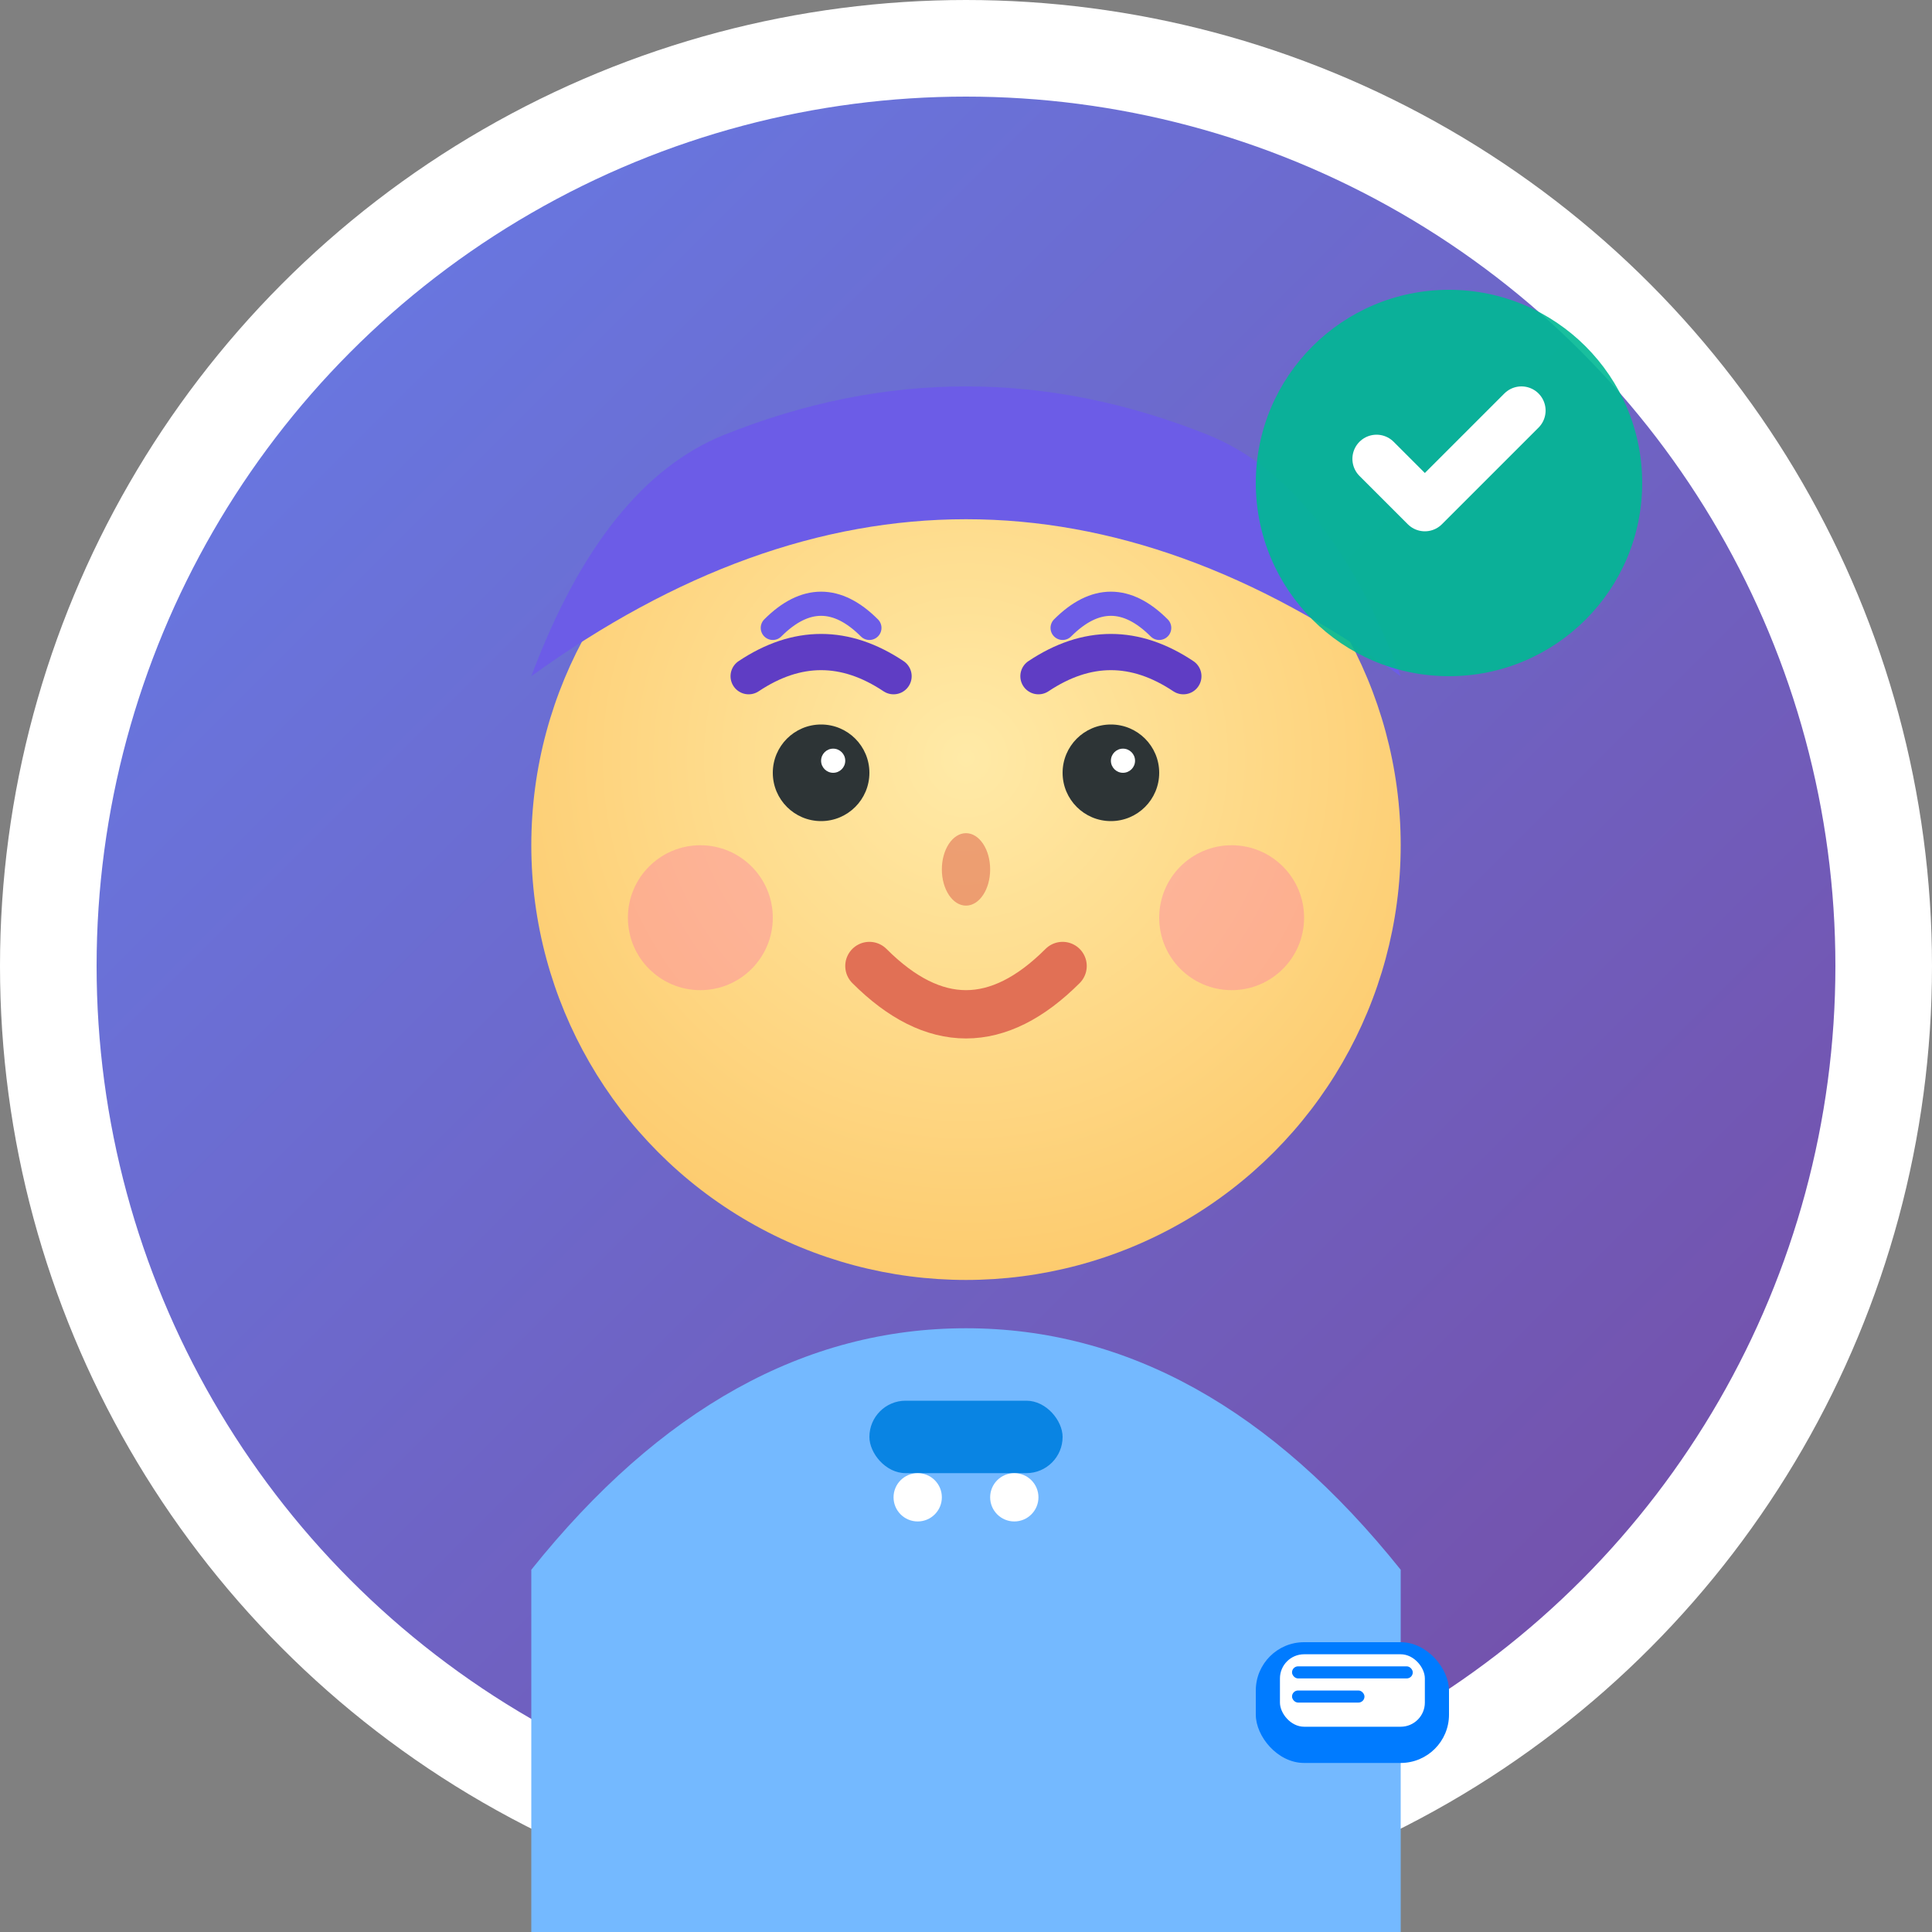
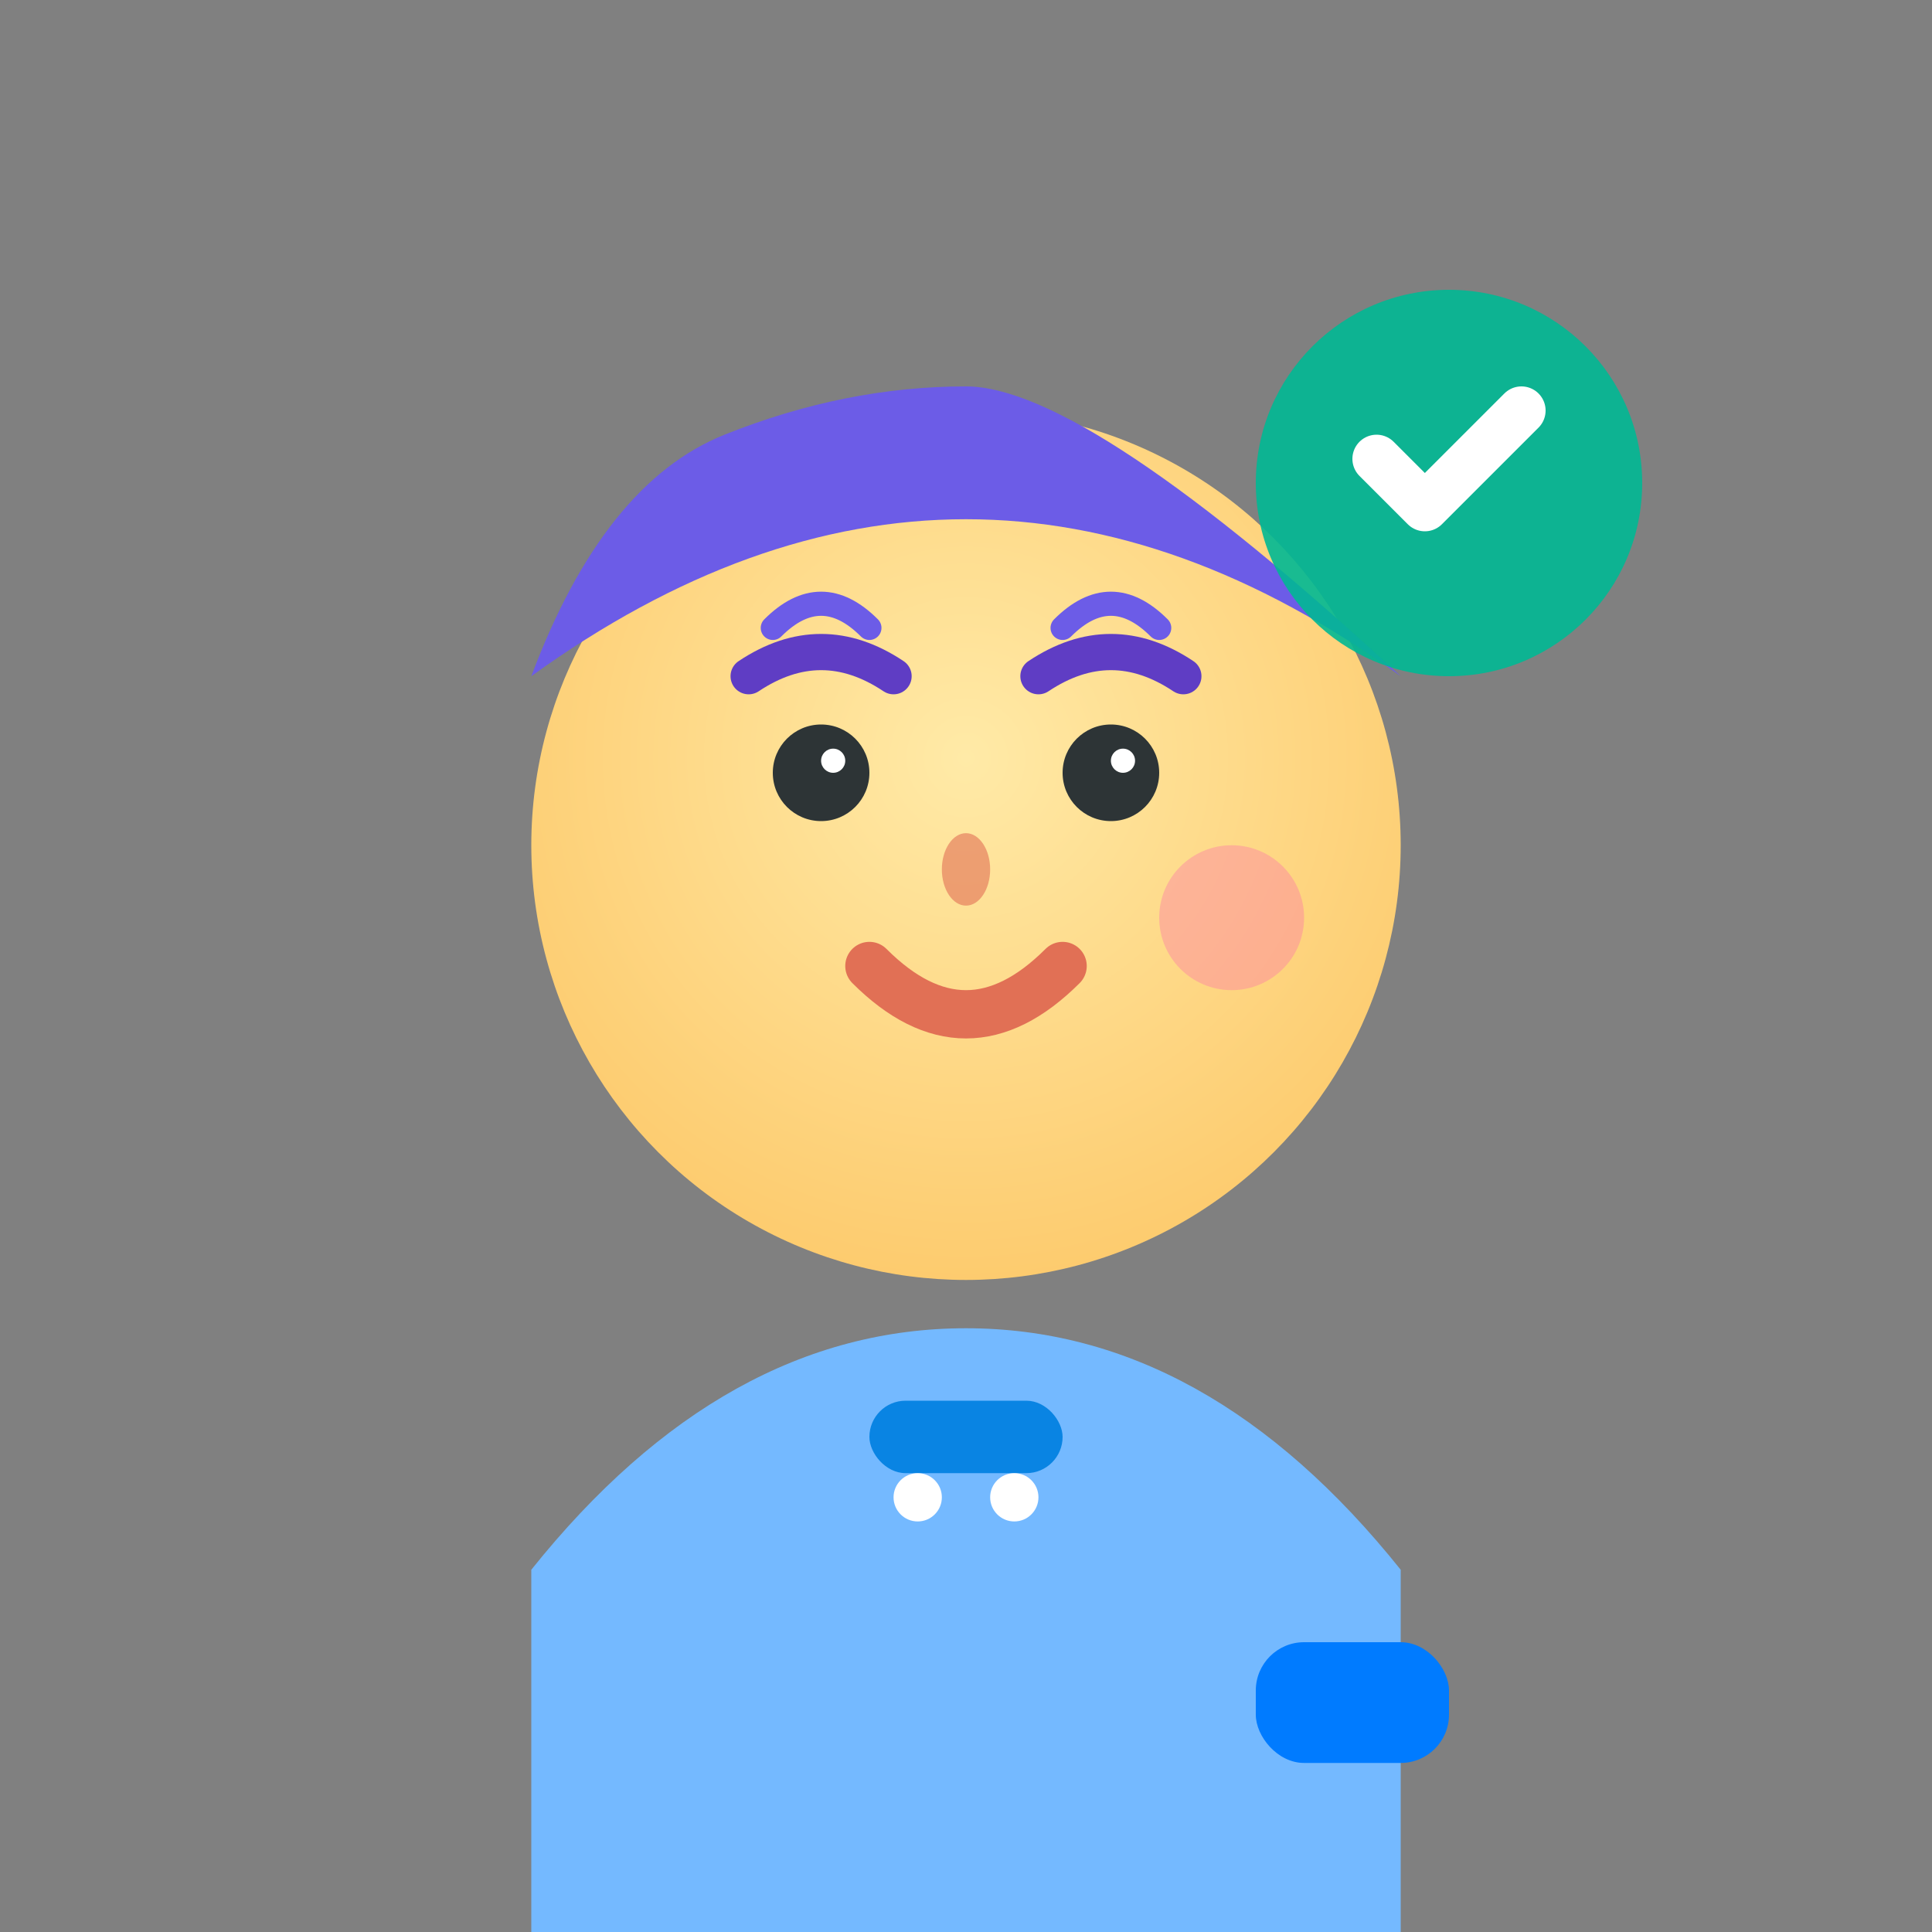
<svg xmlns="http://www.w3.org/2000/svg" width="80" height="80" viewBox="0 0 80 80" fill="none">
  <rect x="0" y="0" width="80" height="80" fill="#808080" stroke="none" />
  <defs>
    <linearGradient id="avatarGrad" x1="0%" y1="0%" x2="100%" y2="100%">
      <stop offset="0%" style="stop-color:#667eea" />
      <stop offset="100%" style="stop-color:#764ba2" />
    </linearGradient>
    <radialGradient id="faceGrad" cx="50%" cy="40%" r="60%">
      <stop offset="0%" style="stop-color:#ffeaa7" />
      <stop offset="100%" style="stop-color:#fdcb6e" />
    </radialGradient>
  </defs>
-   <circle cx="40" cy="40" r="38" fill="url(#avatarGrad)" stroke="#ffffff" stroke-width="4" />
  <circle cx="40" cy="35" r="18" fill="url(#faceGrad)" />
-   <path d="M22 28 Q40 15 58 28 Q55 20 50 18 Q45 16 40 16 Q35 16 30 18 Q25 20 22 28" fill="#6c5ce7" />
+   <path d="M22 28 Q40 15 58 28 Q45 16 40 16 Q35 16 30 18 Q25 20 22 28" fill="#6c5ce7" />
  <circle cx="34" cy="32" r="2" fill="#2d3436" />
  <circle cx="46" cy="32" r="2" fill="#2d3436" />
  <circle cx="34.5" cy="31.5" r="0.5" fill="#ffffff" />
  <circle cx="46.5" cy="31.5" r="0.5" fill="#ffffff" />
  <path d="M31 28 Q34 26 37 28" stroke="#5f3dc4" stroke-width="1.5" fill="none" stroke-linecap="round" />
  <path d="M43 28 Q46 26 49 28" stroke="#5f3dc4" stroke-width="1.5" fill="none" stroke-linecap="round" />
  <ellipse cx="40" cy="36" rx="1" ry="1.5" fill="#e17055" opacity="0.6" />
  <path d="M36 40 Q40 44 44 40" stroke="#e17055" stroke-width="2" fill="none" stroke-linecap="round" />
-   <circle cx="29" cy="38" r="3" fill="#fd79a8" opacity="0.4" />
  <circle cx="51" cy="38" r="3" fill="#fd79a8" opacity="0.4" />
  <path d="M22 65 Q30 55 40 55 Q50 55 58 65 L58 80 L22 80 Z" fill="#74b9ff" />
  <rect x="36" y="58" width="8" height="3" rx="1.5" fill="#0984e3" />
  <circle cx="38" cy="62" r="1" fill="#ffffff" />
  <circle cx="42" cy="62" r="1" fill="#ffffff" />
  <g transform="translate(52, 68)">
    <rect x="0" y="0" width="8" height="5" rx="2" fill="#007bff" />
-     <rect x="1" y="0.5" width="6" height="3" rx="1" fill="#ffffff" />
    <rect x="1.5" y="1" width="5" height="0.5" rx="0.25" fill="#007bff" />
    <rect x="1.5" y="2" width="3" height="0.5" rx="0.25" fill="#007bff" />
  </g>
  <path d="M32 26 Q34 24 36 26" stroke="#6c5ce7" stroke-width="1" fill="none" stroke-linecap="round" />
  <path d="M44 26 Q46 24 48 26" stroke="#6c5ce7" stroke-width="1" fill="none" stroke-linecap="round" />
  <g transform="translate(60, 20)">
    <circle cx="0" cy="0" r="8" fill="#00b894" opacity="0.9" />
    <path d="M-3 -1 L-1 1 L3 -3" stroke="#ffffff" stroke-width="2" fill="none" stroke-linecap="round" stroke-linejoin="round" />
  </g>
</svg>